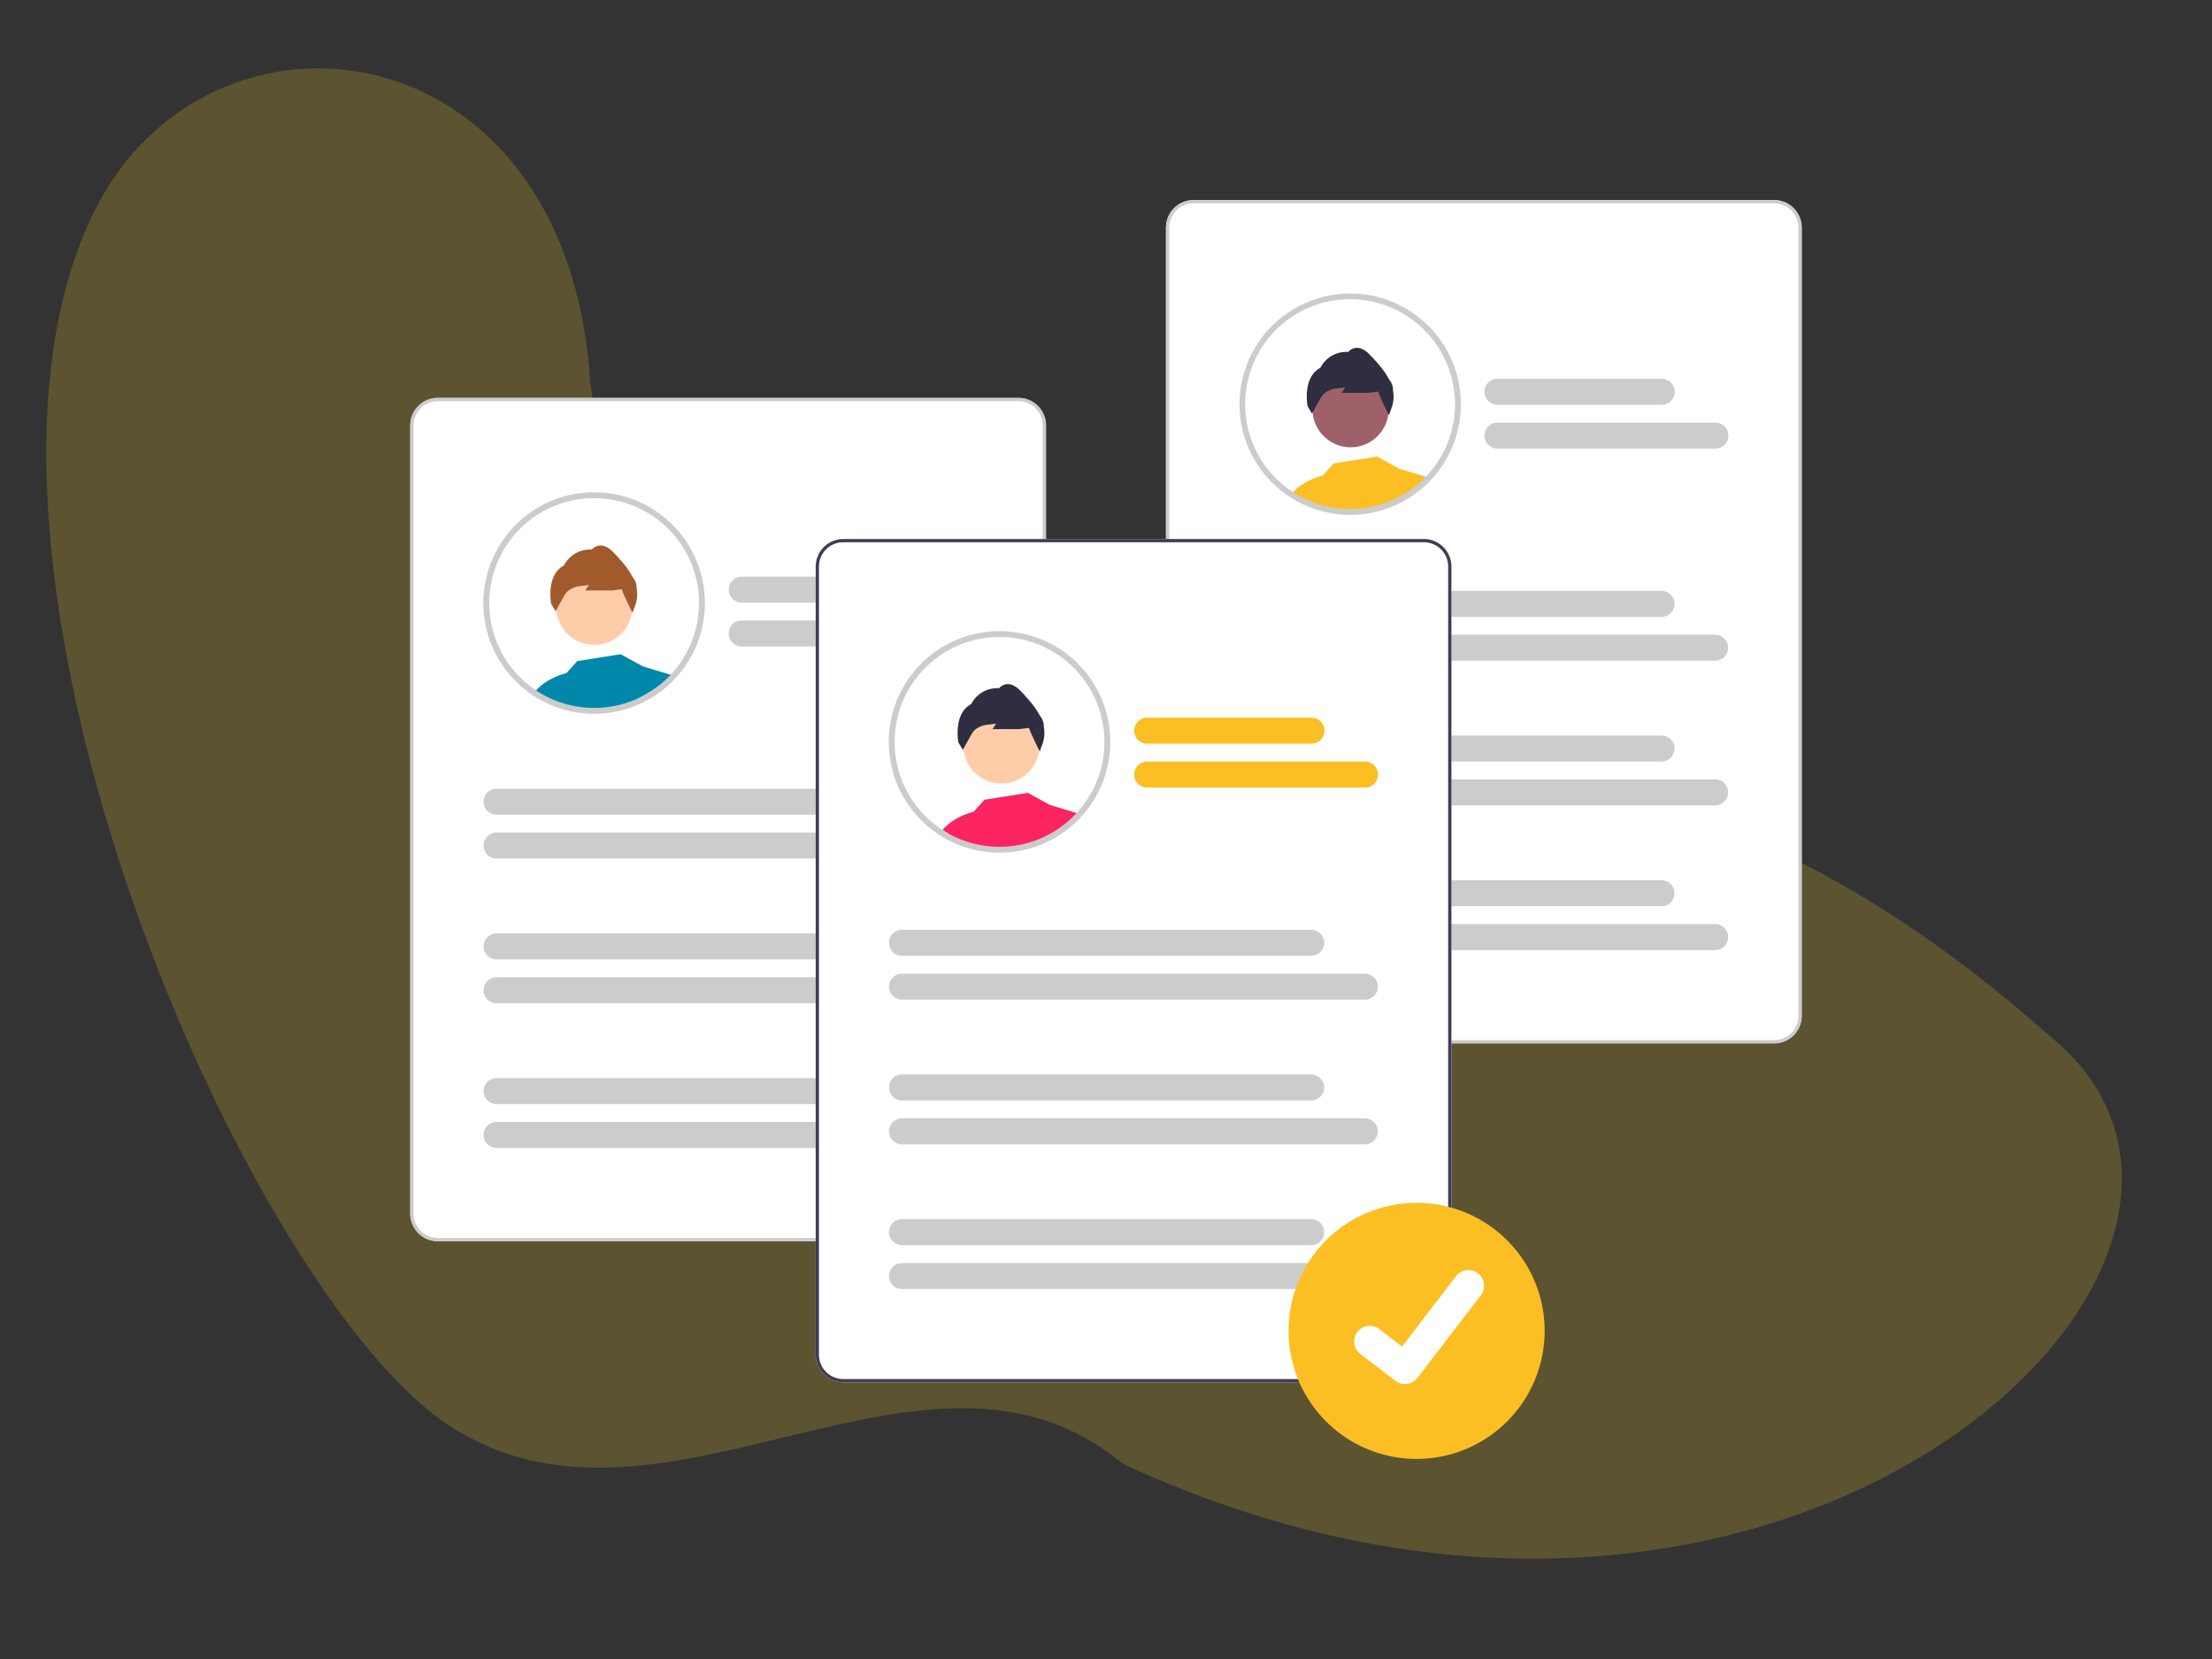
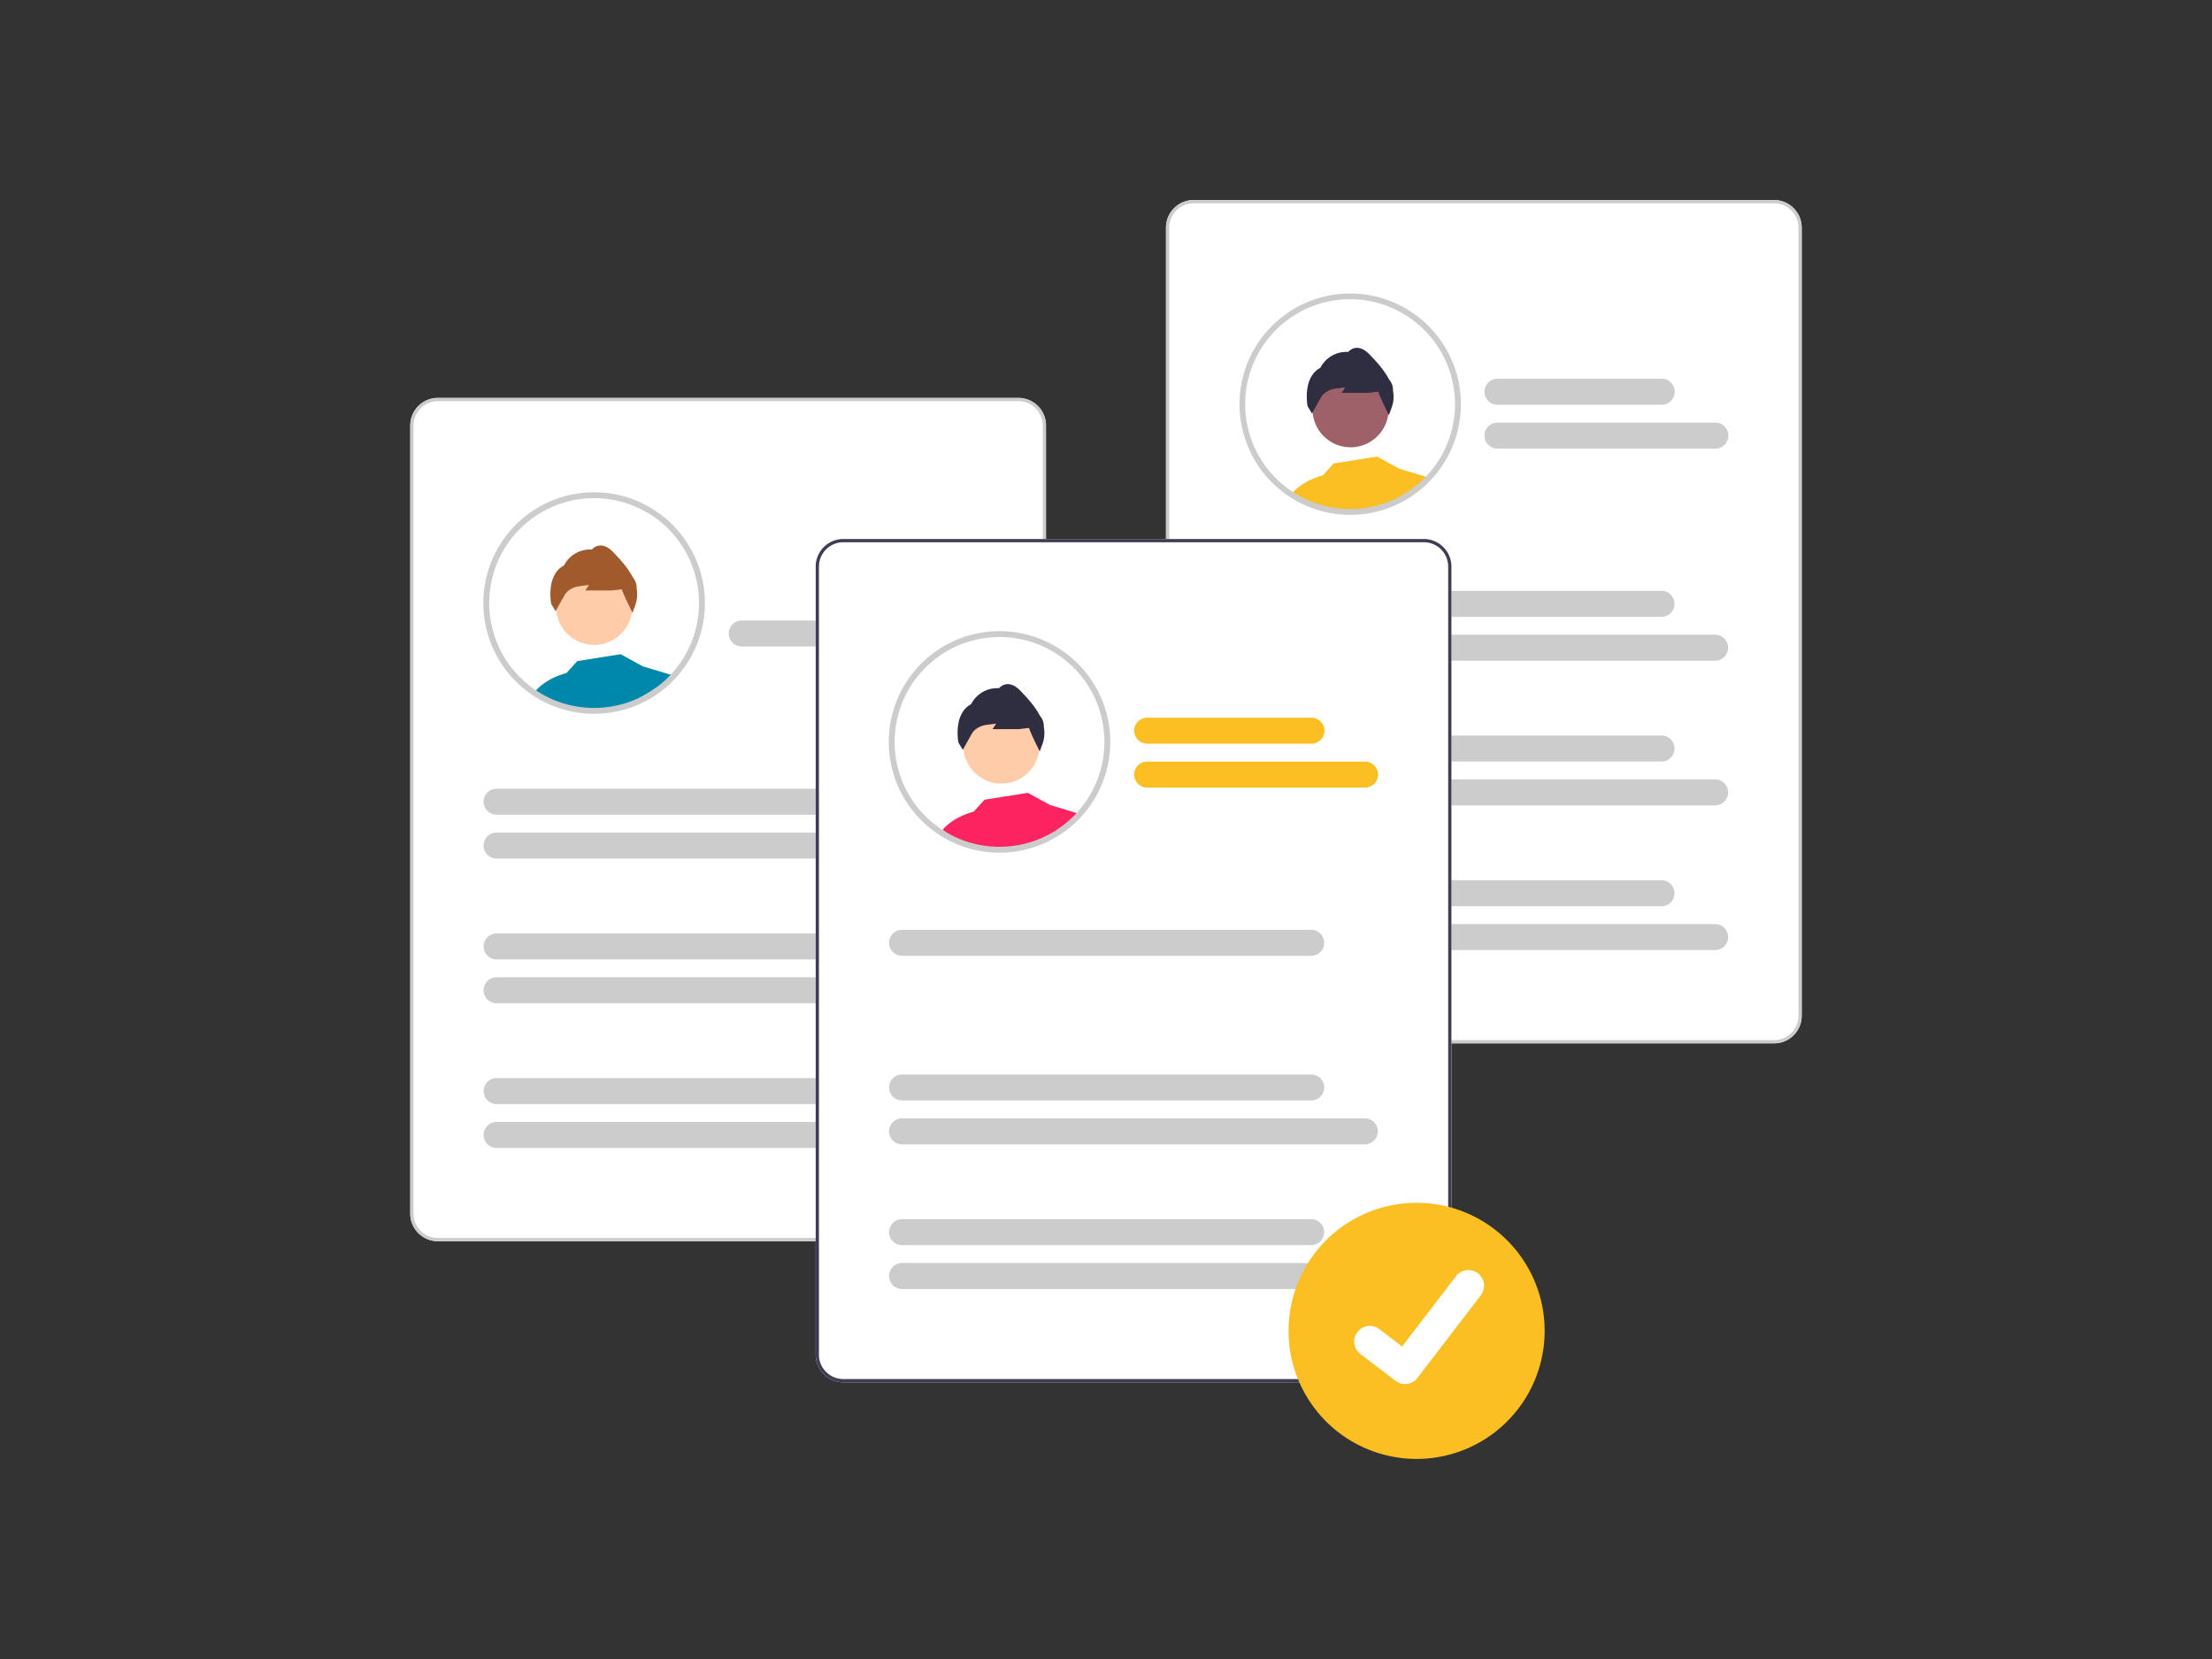
<svg xmlns="http://www.w3.org/2000/svg" xmlns:ns1="http://sodipodi.sourceforge.net/DTD/sodipodi-0.dtd" xmlns:ns2="http://www.inkscape.org/namespaces/inkscape" id="a5f74472-7ecd-48f3-bbcf-6d4dac68fd10" data-name="Layer 1" width="800" height="600" viewBox="0 0 800 600" version="1.1" ns1:docname="resume.svg" ns2:version="1.2.2 (b0a8486541, 2022-12-01)">
  <rect x="0" y="0" width="800" height="600" fill="#333333" stroke="none" />
  <defs id="defs19067" />
  <ns1:namedview id="namedview19065" pagecolor="#ffffff" bordercolor="#000000" borderopacity="0.25" ns2:showpageshadow="2" ns2:pageopacity="0.0" ns2:pagecheckerboard="0" ns2:deskcolor="#d1d1d1" showgrid="false" ns2:zoom="0.48598923" ns2:cx="179.01631" ns2:cy="234.5731" ns2:window-width="1880" ns2:window-height="1008" ns2:window-x="1940" ns2:window-y="52" ns2:window-maximized="0" ns2:current-layer="layer10" />
  <g ns2:groupmode="layer" id="layer10" ns2:label="Layer 2">
-     <path id="XMLID_46_" class="st2" d="M 741.469,374.824 C 458.411,122.566 261.608,478.729 213.509,138.568 205.321,7.442 74.89,-6.532 33.949,76.745 -27.338,201.275 89.141,468.99 163.404,516.218 c 76.925,48.918 171.891,-45.899 242.669,13.188 239.015,110.741 433.316,-74.993 335.396,-154.582 z" style="opacity:0.2;fill:#ffd42a;stroke-width:1" ns1:nodetypes="cccccc" />
-   </g>
+     </g>
  <g ns2:groupmode="layer" id="layer9" ns2:label="Layer 1" ns1:insensitive="true">
    <g id="g11431" transform="matrix(0.721,0,0,0.721,148.38,72.354)" style="stroke-width:1.387">
      <path d="M 556.072,656.52 H 264.848 a 13.845,13.845 0 0 1 -13.829,-13.829 V 247.342 a 13.845,13.845 0 0 1 13.829,-13.829 H 556.072 a 13.845,13.845 0 0 1 13.829,13.829 v 395.35 a 13.845,13.845 0 0 1 -13.829,13.829 z" transform="translate(-251.019,-134.268)" fill="#ffffff" id="path18937" style="stroke-width:1.728" />
      <path d="m 397.332,336.403 a 54.107,54.107 0 0 1 -37.341,51.444 c -0.325,0.103 -0.649,0.207 -0.979,0.305 -1.406,0.433 -2.832,0.802 -4.283,1.116 a 53.172,53.172 0 0 1 -7.971,1.106 q -1.748,0.118 -3.516,0.118 a 53.995,53.995 0 0 1 -17.884,-3.029 c -0.167,-0.059 -0.334,-0.118 -0.497,-0.177 a 54.095,54.095 0 1 1 72.47,-50.884 z" transform="translate(-251.019,-134.268)" fill="#ffffff" id="path18939" style="stroke-width:1.728" />
      <circle cx="92.257" cy="204.054" r="19.109" fill="#9e616a" id="circle17602-2-9" style="fill:#ffccaa;stroke-width:1.387" />
      <path d="m 113.53,194.739 a 7.731,7.731 0 0 0 -1.37,-4.8 l -0.69,-0.98 c -2.49,-4.8 -6.6,-9.12 -9.61,-12.28 -2.26,-2.37 -4.52,-3.51 -6.69,-3.4 a 5.99,5.99 0 0 0 -4.09,2.04 14.716,14.716 0 0 0 -14,7.99 c -9.15,4.83 -6.42,19.09 -6.39,19.24 l 2.21,3.71 0.25,-0.47 c 0,-0.01 0.03,-0.05 0.07,-0.13 0.43,-0.77 2.77,-5.05 4.35,-7.76 a 7.67,7.67 0 0 1 2.25,-2.32 11.202,11.202 0 0 1 4.96,-1.87 l 4.86,-0.63 -1.84,2.76 h 13.24 l 5.09,-0.6 c 0.51,2.09 4.55,10.2 5.04,11.18 l 0.04,0.08 0.27,0.55 1.51,-4.15 a 16.047,16.047 0 0 0 0.54,-8.16 z" fill="#2f2e41" id="path17604-2-7" style="fill:#a05a2c;stroke-width:1.387" />
      <path d="m 62.78,246.395 c 0.859,-1.123 5.313,-6.365 15.561,-9.142 l 5.428,-6.001 21.764,-3.443 11.076,6.074 15.062,4.55 c -2.223,2.789 -3.666,3.87 -7.589,5.746 -11.516,7.628 -18.31,10.88 -28.085,11.671 -1.331,0.114 -2.672,0.166 -4.024,0.166 -2.679,6e-4 -5.353,-0.219 -7.995,-0.655 -0.933,-0.146 -1.844,-0.322 -2.756,-0.53 -1.587,-0.35 -3.154,-0.784 -4.694,-1.3 -4.939,-1.629 -9.582,-4.038 -13.748,-7.135 -0.052,-0.031 -0.094,-0.073 -0.147,-0.104 z" fill="#6c63ff" id="path17606-8-3" style="fill:#0088aa;stroke-width:1.448" ns1:nodetypes="ccccccccccccccc" />
      <path d="m 348.538,389.751 a 3.618,3.618 0 0 0 -1.78,0.625 53.172,53.172 0 0 0 7.971,-1.106 z" transform="translate(-251.019,-134.268)" fill="#2f2e41" id="path18951" style="stroke-width:1.728" />
      <path d="m 343.242,391.968 a 55.43,55.43 0 0 1 -18.372,-3.112 l -0.513,-0.183 a 55.565,55.565 0 1 1 36.089,0.577 c -0.349,0.111 -0.678,0.216 -1.013,0.315 -1.397,0.43 -2.878,0.816 -4.392,1.144 a 54.763,54.763 0 0 1 -8.193,1.137 c -1.184,0.08 -2.4,0.121 -3.606,0.121 z m 0,-108.179 a 52.622,52.622 0 0 0 -17.88,102.11 l 0.487,0.174 a 52.474,52.474 0 0 0 17.392,2.945 c 1.14,0 2.289,-0.039 3.416,-0.115 a 51.87,51.87 0 0 0 7.758,-1.076 c 1.432,-0.31 2.832,-0.675 4.161,-1.084 0.329,-0.098 0.641,-0.198 0.954,-0.297 A 52.622,52.622 0 0 0 343.242,283.789 Z" transform="translate(-251.019,-134.268)" fill="#ccc" id="path18959" style="fill:#cccccc;stroke-width:1.387" />
      <path d="M 269.607,502.682" transform="translate(-251.019,-134.268)" fill="#f2f2f2" id="path18961" style="stroke-width:1.728" />
      <path d="M 556.072,656.52 H 264.848 a 13.845,13.845 0 0 1 -13.829,-13.829 V 247.342 a 13.845,13.845 0 0 1 13.829,-13.829 H 556.072 a 13.845,13.845 0 0 1 13.829,13.829 v 395.35 a 13.845,13.845 0 0 1 -13.829,13.829 z M 264.848,235.14 a 12.216,12.216 0 0 0 -12.202,12.202 v 395.35 a 12.216,12.216 0 0 0 12.202,12.202 H 556.072 a 12.216,12.216 0 0 0 12.202,-12.202 V 247.342 A 12.216,12.216 0 0 0 556.072,235.14 Z" transform="translate(-251.019,-134.268)" fill="#ccc" id="path18963" style="fill:#cccccc;stroke-width:1.387" />
-       <path d="m 499.695,336.193 h -82.407 a 6.519,6.519 0 0 1 0,-13.039 h 82.407 a 6.519,6.519 0 1 1 0,13.039 z" transform="translate(-251.019,-134.268)" fill="#e6e6e6" id="path18965" style="fill:#cccccc;stroke-width:1.387" />
      <path d="m 526.587,358.195 h -109.299 a 6.519,6.519 0 0 1 0,-13.039 h 109.299 a 6.519,6.519 0 0 1 0,13.039 z" transform="translate(-251.019,-134.268)" fill="#e6e6e6" id="path18967" style="fill:#cccccc;stroke-width:1.387" />
      <path d="M 499.575,442.585 H 294.333 a 6.519,6.519 0 1 1 0,-13.039 h 205.241 a 6.519,6.519 0 0 1 0,13.039 z" transform="translate(-251.019,-134.268)" fill="#e6e6e6" id="path18969" style="fill:#cccccc;stroke-width:1.387" />
      <path d="M 526.467,464.587 H 294.333 a 6.519,6.519 0 1 1 0,-13.039 H 526.467 a 6.519,6.519 0 1 1 0,13.039 z" transform="translate(-251.019,-134.268)" fill="#e6e6e6" id="path18971" style="fill:#cccccc;stroke-width:1.387" />
      <path d="M 499.575,515.158 H 294.333 a 6.519,6.519 0 1 1 0,-13.039 h 205.241 a 6.519,6.519 0 0 1 0,13.039 z" transform="translate(-251.019,-134.268)" fill="#e6e6e6" id="path18973" style="fill:#cccccc;stroke-width:1.387" />
      <path d="M 526.467,537.16 H 294.333 a 6.519,6.519 0 1 1 0,-13.039 H 526.467 a 6.519,6.519 0 1 1 0,13.039 z" transform="translate(-251.019,-134.268)" fill="#e6e6e6" id="path18975" style="fill:#cccccc;stroke-width:1.387" />
      <path d="M 499.575,587.731 H 294.333 a 6.519,6.519 0 1 1 0,-13.039 h 205.241 a 6.519,6.519 0 0 1 0,13.039 z" transform="translate(-251.019,-134.268)" fill="#e6e6e6" id="path18977" style="fill:#cccccc;stroke-width:1.387" />
      <path d="M 526.467,609.733 H 294.333 a 6.519,6.519 0 1 1 0,-13.039 H 526.467 a 6.519,6.519 0 1 1 0,13.039 z" transform="translate(-251.019,-134.268)" fill="#e6e6e6" id="path18979" style="fill:#cccccc;stroke-width:1.387" />
      <path d="m 935.152,557.276 -291.225,2.4e-4 a 13.845,13.845 0 0 1 -13.829,-13.829 l -3.3e-4,-395.35 a 13.845,13.845 0 0 1 13.829,-13.829 l 291.225,-2.4e-4 a 13.845,13.845 0 0 1 13.829,13.829 l 3.2e-4,395.35 a 13.845,13.845 0 0 1 -13.829,13.829 z" transform="translate(-251.019,-134.268)" fill="#ffffff" id="path18981" style="stroke-width:1.728" />
      <path d="m 935.152,557.276 -291.225,2.4e-4 a 13.845,13.845 0 0 1 -13.829,-13.829 l -3.3e-4,-395.35 a 13.845,13.845 0 0 1 13.829,-13.829 l 291.225,-2.4e-4 a 13.845,13.845 0 0 1 13.829,13.829 l 3.2e-4,395.35 a 13.845,13.845 0 0 1 -13.829,13.829 z M 643.927,135.896 a 12.216,12.216 0 0 0 -12.202,12.202 l 3.3e-4,395.349 a 12.216,12.216 0 0 0 12.202,12.202 l 291.225,-2.4e-4 A 12.216,12.216 0 0 0 947.354,543.447 l -3.2e-4,-395.35 A 12.216,12.216 0 0 0 935.152,135.895 Z" transform="translate(-251.019,-134.268)" fill="#ccc" id="path18983" style="fill:#cccccc;stroke-width:1.387" />
      <path d="m 776.548,236.62 a 54.09,54.09 0 1 1 -54.09,-54.09 54.107,54.107 0 0 1 54.09,54.09 z" transform="translate(-251.019,-134.268)" fill="#ffffff" id="path18985" style="stroke-width:1.728" />
      <circle cx="471.672" cy="104.911" r="19.109" fill="#9e616a" id="circle17602" style="stroke-width:1.728" />
      <path d="m 492.946,95.596 a 7.731,7.731 0 0 0 -1.37,-4.8 l -0.69,-0.98 c -2.49,-4.8 -6.6,-9.12 -9.61,-12.28 -2.26,-2.37 -4.52,-3.51 -6.69,-3.4 a 5.99,5.99 0 0 0 -4.09,2.04 14.716,14.716 0 0 0 -14,7.99 c -9.15,4.83 -6.42,19.09 -6.39,19.24 l 2.21,3.71 0.25,-0.47 c 0,-0.01 0.03,-0.05 0.07,-0.13 0.43,-0.77 2.77,-5.05 4.35,-7.76 a 7.67,7.67 0 0 1 2.25,-2.32 11.202,11.202 0 0 1 4.96,-1.87 l 4.86,-0.63 -1.84,2.76 h 13.24 l 5.09,-0.6 c 0.51,2.09 4.55,10.2 5.04,11.18 l 0.04,0.08 0.27,0.55 1.51,-4.15 a 16.047,16.047 0 0 0 0.54,-8.16 z" fill="#2f2e41" id="path17604" style="stroke-width:1.728" />
      <path d="m 442.196,147.252 c 0.859,-1.123 5.313,-6.365 15.561,-9.142 l 5.428,-6.001 21.764,-3.443 11.076,6.074 15.062,4.55 c -2.223,2.789 -3.666,3.87 -7.589,5.746 -11.516,7.628 -18.31,10.88 -28.085,11.671 -1.331,0.114 -2.672,0.166 -4.024,0.166 -2.679,6e-4 -5.353,-0.219 -7.995,-0.655 -0.933,-0.146 -1.844,-0.322 -2.756,-0.53 -1.587,-0.35 -3.154,-0.784 -4.694,-1.3 -4.939,-1.629 -9.582,-4.038 -13.748,-7.135 -0.052,-0.031 -0.094,-0.073 -0.147,-0.104 z" fill="#6c63ff" id="path17606" style="fill:#fbbf24;stroke-width:1.448" ns1:nodetypes="ccccccccccccccc" />
      <path d="m 722.459,292.185 a 55.518,55.518 0 1 1 17.204,-2.718 55.431,55.431 0 0 1 -17.204,2.718 z m -9e-5,-108.179 a 52.622,52.622 0 1 0 52.614,52.614 52.674,52.674 0 0 0 -52.614,-52.614 z" fill="#ccc" id="path18999" transform="translate(-251.019,-134.268)" style="fill:#cccccc;stroke-width:1.387" />
      <path d="m 878.774,236.949 -82.407,7e-5 a 6.519,6.519 0 0 1 0,-13.039 l 82.407,-6e-5 a 6.519,6.519 0 1 1 0,13.039 z" transform="translate(-251.019,-134.268)" fill="#e6e6e6" id="path19001" style="fill:#cccccc;stroke-width:1.387" />
      <path d="m 905.667,258.951 -109.299,9e-5 a 6.519,6.519 0 1 1 0,-13.039 l 109.299,-9e-5 a 6.519,6.519 0 0 1 0,13.039 z" transform="translate(-251.019,-134.268)" fill="#e6e6e6" id="path19003" style="fill:#cccccc;stroke-width:1.387" />
      <path d="m 878.655,343.34 -205.241,1.7e-4 a 6.519,6.519 0 0 1 0,-13.039 l 205.241,-1.6e-4 a 6.519,6.519 0 1 1 0,13.039 z" transform="translate(-251.019,-134.268)" fill="#e6e6e6" id="path19005" style="fill:#cccccc;stroke-width:1.387" />
      <path d="m 905.547,365.343 -232.134,1.9e-4 a 6.519,6.519 0 1 1 0,-13.039 l 232.134,-1.9e-4 a 6.519,6.519 0 0 1 0,13.039 z" transform="translate(-251.019,-134.268)" fill="#e6e6e6" id="path19007" style="fill:#cccccc;stroke-width:1.387" />
      <path d="m 878.655,415.913 -205.241,1.7e-4 a 6.519,6.519 0 0 1 0,-13.039 l 205.241,-1.7e-4 a 6.519,6.519 0 0 1 0,13.039 z" transform="translate(-251.019,-134.268)" fill="#e6e6e6" id="path19009" style="fill:#cccccc;stroke-width:1.387" />
      <path d="m 905.547,437.916 -232.134,1.9e-4 a 6.519,6.519 0 1 1 0,-13.039 l 232.134,-1.9e-4 a 6.519,6.519 0 0 1 0,13.039 z" transform="translate(-251.019,-134.268)" fill="#e6e6e6" id="path19011" style="fill:#cccccc;stroke-width:1.387" />
      <path d="m 878.655,488.486 -205.241,1.7e-4 a 6.519,6.519 0 1 1 0,-13.039 l 205.241,-1.7e-4 a 6.519,6.519 0 1 1 0,13.039 z" transform="translate(-251.019,-134.268)" fill="#e6e6e6" id="path19013" style="fill:#cccccc;stroke-width:1.387" />
      <path d="m 905.547,510.489 -232.134,1.9e-4 a 6.519,6.519 0 1 1 0,-13.039 l 232.134,-1.9e-4 a 6.519,6.519 0 0 1 0,13.039 z" transform="translate(-251.019,-134.268)" fill="#e6e6e6" id="path19015" style="fill:#cccccc;stroke-width:1.387" />
      <path d="M 759.441,727.293 H 468.217 a 13.845,13.845 0 0 1 -13.829,-13.829 v -395.349 a 13.845,13.845 0 0 1 13.829,-13.829 h 291.225 a 13.845,13.845 0 0 1 13.829,13.829 v 395.349 a 13.845,13.845 0 0 1 -13.829,13.829 z" transform="translate(-251.019,-134.268)" fill="#ffffff" id="path19017" style="stroke-width:1.728" />
      <path d="m 492.506,406.064 a 53.926,53.926 0 0 0 15.902,38.31 c 0.423,0.418 0.856,0.836 1.293,1.244 a 54.014,54.014 0 0 0 8.586,6.545 c 0.59,0.364 1.18,0.713 1.785,1.052 a 53.784,53.784 0 0 0 9.775,4.293 c 0.585,0.192 1.18,0.374 1.775,0.541 a 54.313,54.313 0 0 0 32.857,-0.924 c 0.206,-0.074 0.413,-0.148 0.615,-0.221 a 54.094,54.094 0 1 0 -72.588,-50.839 z" transform="translate(-251.019,-134.268)" fill="#ffffff" id="path19019" style="stroke-width:1.728" />
      <circle cx="296.521" cy="273.6" r="19.109" fill="#9e616a" id="circle17602-2" style="fill:#ffccaa;stroke-width:1.387" />
      <path d="m 317.795,264.285 a 7.731,7.731 0 0 0 -1.37,-4.8 l -0.69,-0.98 c -2.49,-4.8 -6.6,-9.12 -9.61,-12.28 -2.26,-2.37 -4.52,-3.51 -6.69,-3.4 a 5.99,5.99 0 0 0 -4.09,2.04 14.716,14.716 0 0 0 -14,7.99 c -9.15,4.83 -6.42,19.09 -6.39,19.24 l 2.21,3.71 0.25,-0.47 c 0,-0.01 0.03,-0.05 0.07,-0.13 0.43,-0.77 2.77,-5.05 4.35,-7.76 a 7.67,7.67 0 0 1 2.25,-2.32 11.202,11.202 0 0 1 4.96,-1.87 l 4.86,-0.63 -1.84,2.76 h 13.24 l 5.09,-0.6 c 0.51,2.09 4.55,10.2 5.04,11.18 l 0.04,0.08 0.27,0.55 1.51,-4.15 a 16.047,16.047 0 0 0 0.54,-8.16 z" fill="#2f2e41" id="path17604-2" style="stroke-width:1.728" />
      <path d="M 759.441,727.293 H 468.217 a 13.845,13.845 0 0 1 -13.829,-13.829 v -395.349 a 13.845,13.845 0 0 1 13.829,-13.829 h 291.225 a 13.845,13.845 0 0 1 13.829,13.829 v 395.349 a 13.845,13.845 0 0 1 -13.829,13.829 z M 468.217,305.912 a 12.216,12.216 0 0 0 -12.202,12.202 v 395.349 a 12.216,12.216 0 0 0 12.202,12.202 h 291.225 a 12.216,12.216 0 0 0 12.202,-12.202 V 318.114 A 12.216,12.216 0 0 0 759.441,305.912 Z" transform="translate(-251.019,-134.268)" fill="#3f3d56" id="path19043" style="stroke-width:1.728" />
      <path d="m 703.064,406.965 h -82.407 a 6.519,6.519 0 1 1 0,-13.039 h 82.407 a 6.519,6.519 0 1 1 0,13.039 z" transform="translate(-251.019,-134.268)" fill="#6c63ff" id="path19045" style="fill:#fbbf24;stroke-width:1.387" />
      <path d="m 729.956,428.968 h -109.299 a 6.519,6.519 0 1 1 0,-13.039 h 109.299 a 6.519,6.519 0 0 1 0,13.039 z" transform="translate(-251.019,-134.268)" fill="#6c63ff" id="path19047" style="fill:#fbbf24;stroke-width:1.387" />
      <path d="M 702.944,513.357 H 497.702 a 6.519,6.519 0 0 1 0,-13.039 h 205.241 a 6.519,6.519 0 0 1 0,13.039 z" transform="translate(-251.019,-134.268)" fill="#cccccc" id="path19049" style="stroke-width:1.728" />
-       <path d="M 729.836,535.36 H 497.702 a 6.519,6.519 0 0 1 0,-13.039 h 232.134 a 6.519,6.519 0 0 1 0,13.039 z" transform="translate(-251.019,-134.268)" fill="#cccccc" id="path19051" style="stroke-width:1.728" />
      <path d="M 702.944,585.93 H 497.702 a 6.519,6.519 0 0 1 0,-13.039 h 205.241 a 6.519,6.519 0 0 1 0,13.039 z" transform="translate(-251.019,-134.268)" fill="#cccccc" id="path19053" style="stroke-width:1.728" />
      <path d="M 729.836,607.933 H 497.702 a 6.519,6.519 0 0 1 0,-13.039 h 232.134 a 6.519,6.519 0 0 1 0,13.039 z" transform="translate(-251.019,-134.268)" fill="#cccccc" id="path19055" style="stroke-width:1.728" />
      <path d="M 702.944,658.503 H 497.702 a 6.519,6.519 0 0 1 0,-13.039 h 205.241 a 6.519,6.519 0 0 1 0,13.039 z" transform="translate(-251.019,-134.268)" fill="#cccccc" id="path19057" style="stroke-width:1.728" />
      <path d="M 729.836,680.506 H 497.702 a 6.519,6.519 0 0 1 0,-13.039 h 232.134 a 6.519,6.519 0 1 1 0,13.039 z" transform="translate(-251.019,-134.268)" fill="#cccccc" id="path19059" style="stroke-width:1.728" />
      <path d="m 756.062,637.268 a 64.232,64.232 0 1 0 -4.4e-4,128.463 h 4.4e-4 a 64.232,64.232 0 0 0 0,-128.463 z" transform="translate(-251.019,-134.268)" fill="#6c63ff" id="path19061" style="fill:#fbbf24;stroke-width:1.387" />
      <path id="ba2462e0-2d61-4715-874d-575d790dfdd0" data-name="f276b720-7c73-4755-84a7-b208d54eb1fc" d="m 749.968,728.176 a 7.796,7.796 0 0 1 -4.69,-1.559 l -0.084,-0.063 -17.664,-13.512 a 7.85,7.85 0 0 1 9.552,-12.459 l 11.441,8.774 27.036,-35.271 A 7.846,7.846 0 0 1 786.56,672.632 l 1.5e-4,1.4e-4 0.002,0.002 -0.168,0.233 0.172,-0.233 a 7.856,7.856 0 0 1 1.451,11.003 L 756.218,725.105 a 7.851,7.851 0 0 1 -6.244,3.061 z" transform="translate(-251.019,-134.268)" fill="#ffffff" style="stroke-width:1.728" />
      <path d="m 267.045,315.94 c 0.859,-1.123 5.313,-6.365 15.561,-9.142 l 5.428,-6.001 21.764,-3.443 11.076,6.074 15.062,4.55 c -2.223,2.789 -3.666,3.87 -7.589,5.746 -11.516,7.628 -18.31,10.88 -28.085,11.671 -1.331,0.114 -2.672,0.166 -4.024,0.166 -2.679,6e-4 -5.353,-0.219 -7.995,-0.655 -0.933,-0.146 -1.844,-0.322 -2.756,-0.53 -1.587,-0.35 -3.154,-0.784 -4.694,-1.3 -4.939,-1.629 -9.582,-4.038 -13.748,-7.135 -0.052,-0.031 -0.094,-0.073 -0.147,-0.104 z" fill="#6c63ff" id="path17606-8" style="fill:#fb2460;stroke-width:1.448" ns1:nodetypes="ccccccccccccccc" />
      <path d="m 546.595,461.629 a 55.462,55.462 0 0 1 -15.382,-2.163 c -0.588,-0.165 -1.205,-0.353 -1.825,-0.556 a 55.416,55.416 0 0 1 -10.04,-4.409 c -0.599,-0.336 -1.2,-0.69 -1.835,-1.082 a 55.612,55.612 0 0 1 -8.819,-6.723 c -0.447,-0.417 -0.89,-0.845 -1.322,-1.272 a 55.56,55.56 0 1 1 58.227,12.866 c -0.203,0.074 -0.413,0.149 -0.623,0.224 a 55.436,55.436 0 0 1 -18.38,3.115 z m 0,-108.179 a 52.617,52.617 0 0 0 -37.146,89.88 c 0.408,0.403 0.831,0.811 1.258,1.21 a 52.668,52.668 0 0 0 8.352,6.367 c 0.602,0.371 1.169,0.705 1.734,1.022 a 52.446,52.446 0 0 0 9.509,4.176 c 0.584,0.191 1.161,0.367 1.718,0.524 a 52.837,52.837 0 0 0 31.971,-0.896 l 0.596,-0.215 A 52.621,52.621 0 0 0 546.595,353.449 Z" transform="translate(-251.019,-134.268)" fill="#ccc" id="path19041" style="fill:#cccccc;stroke-width:1.387" />
    </g>
  </g>
</svg>